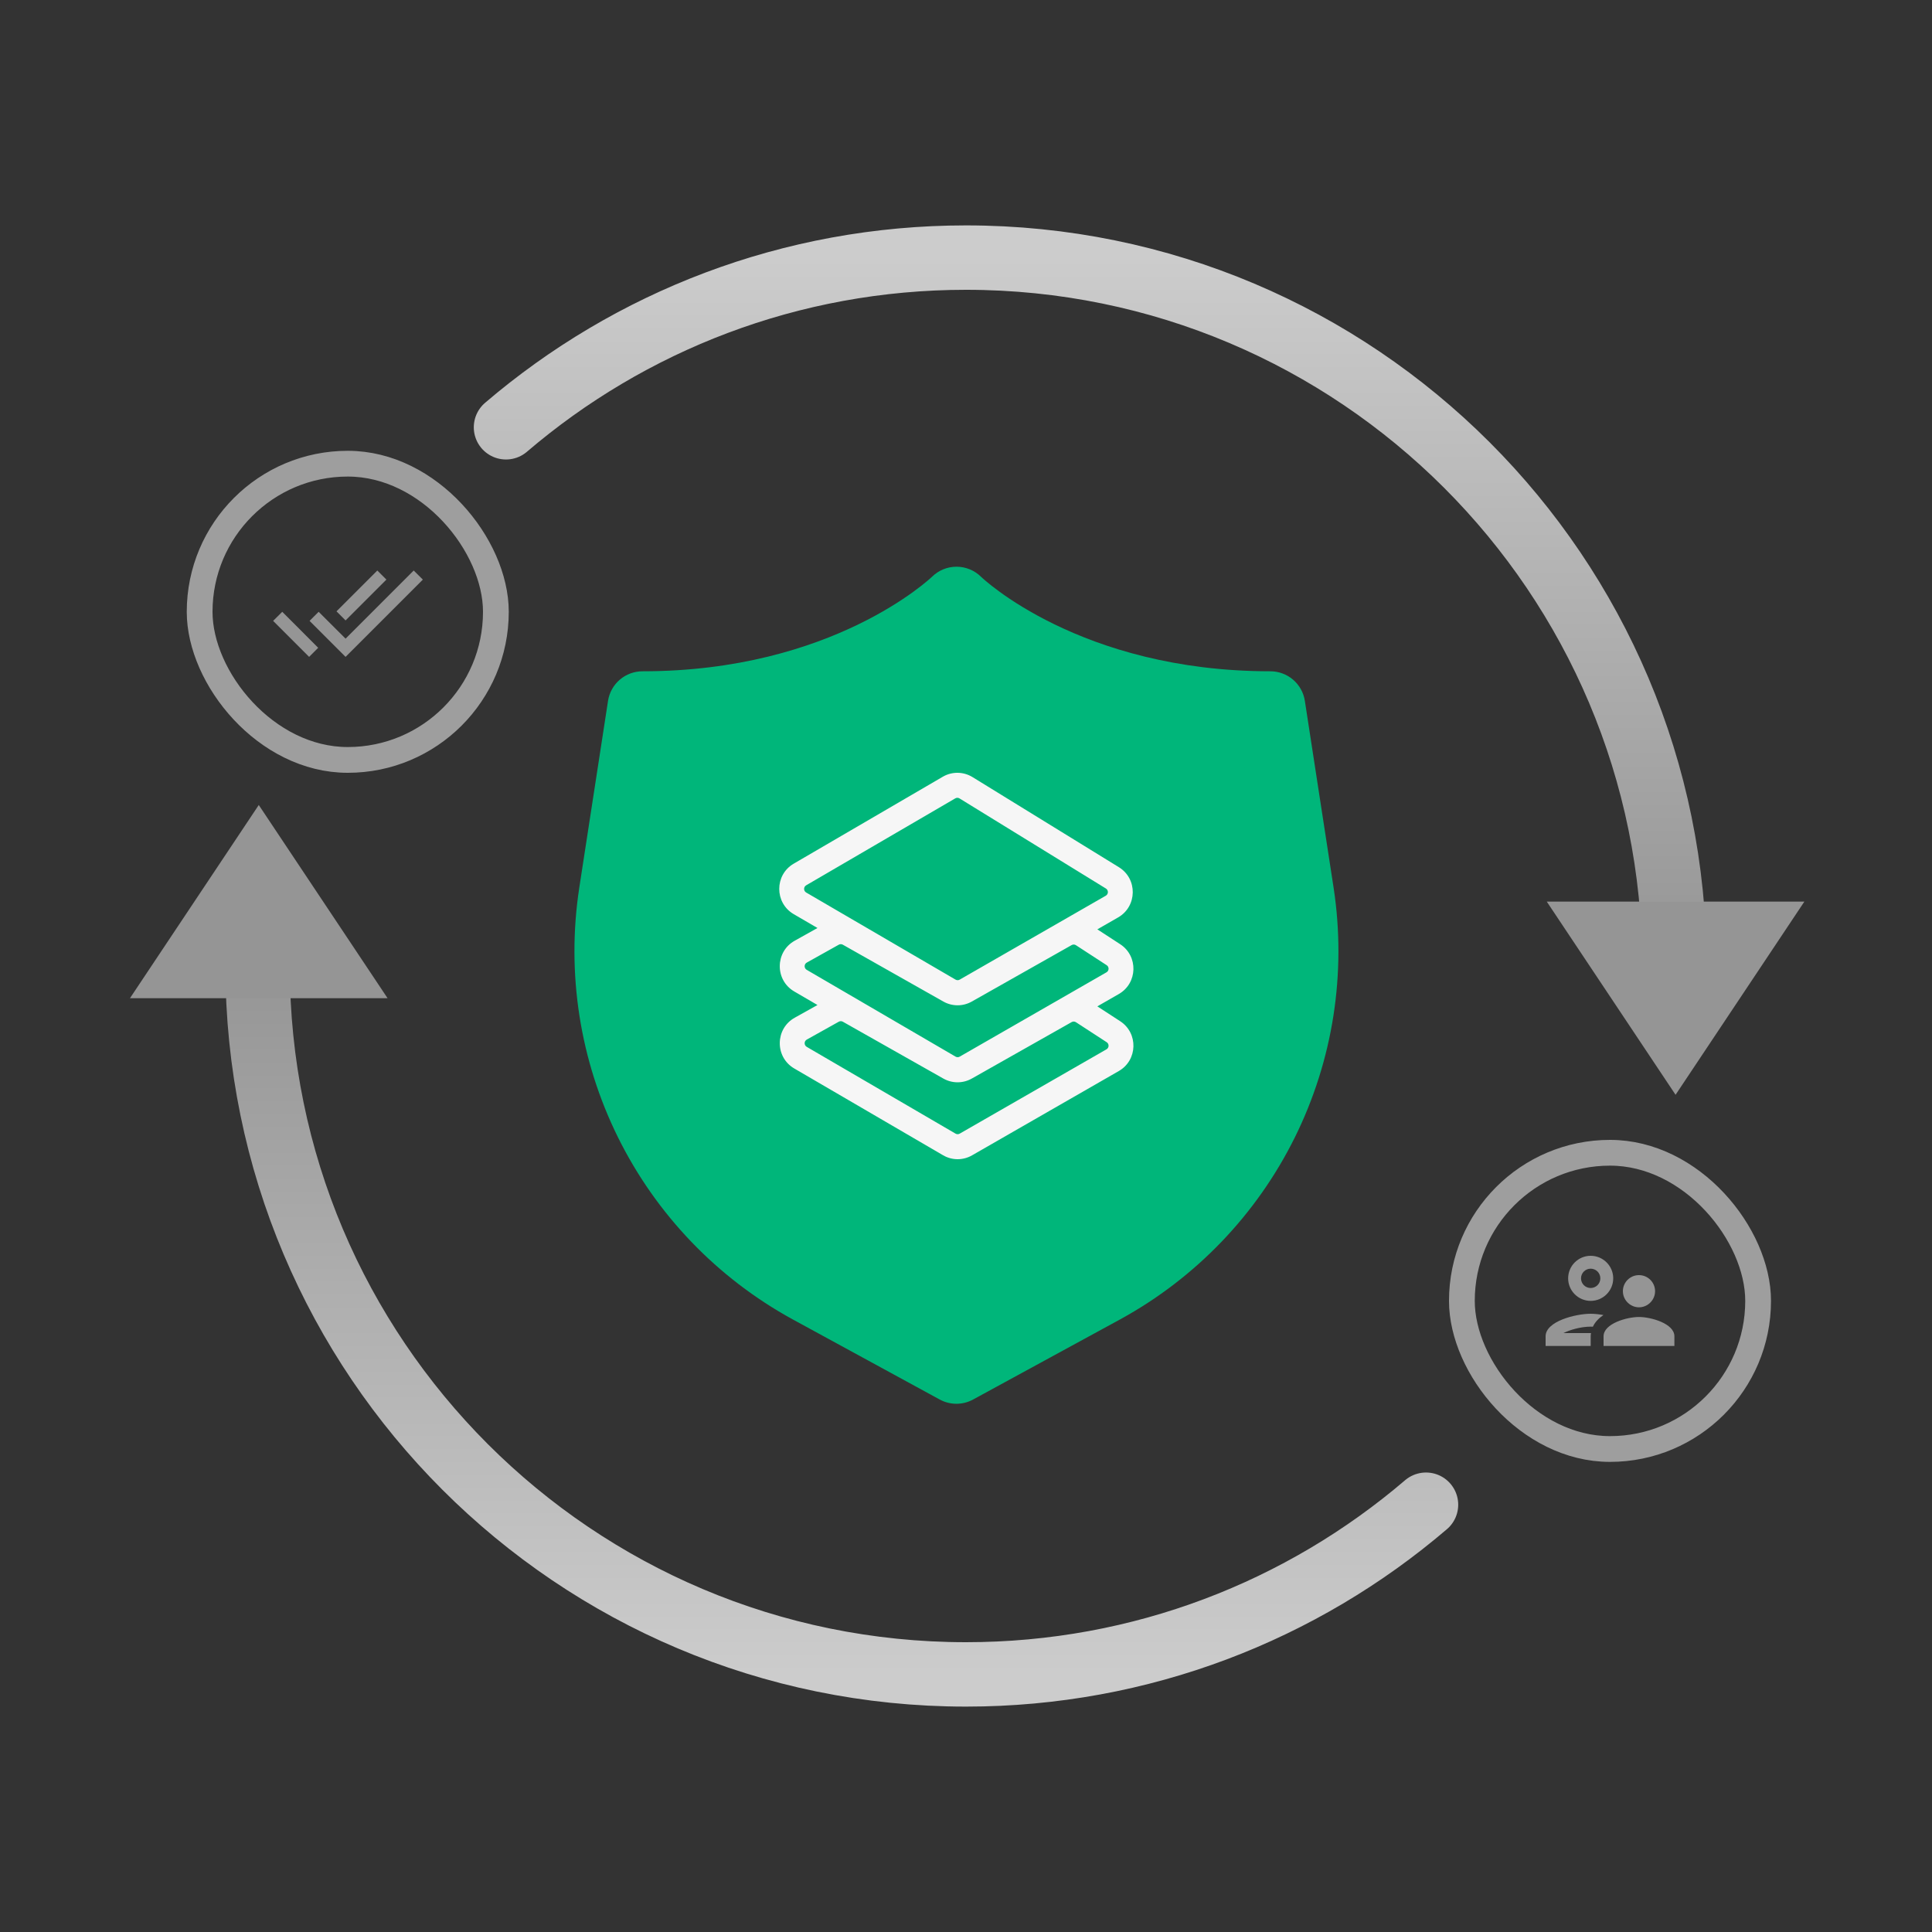
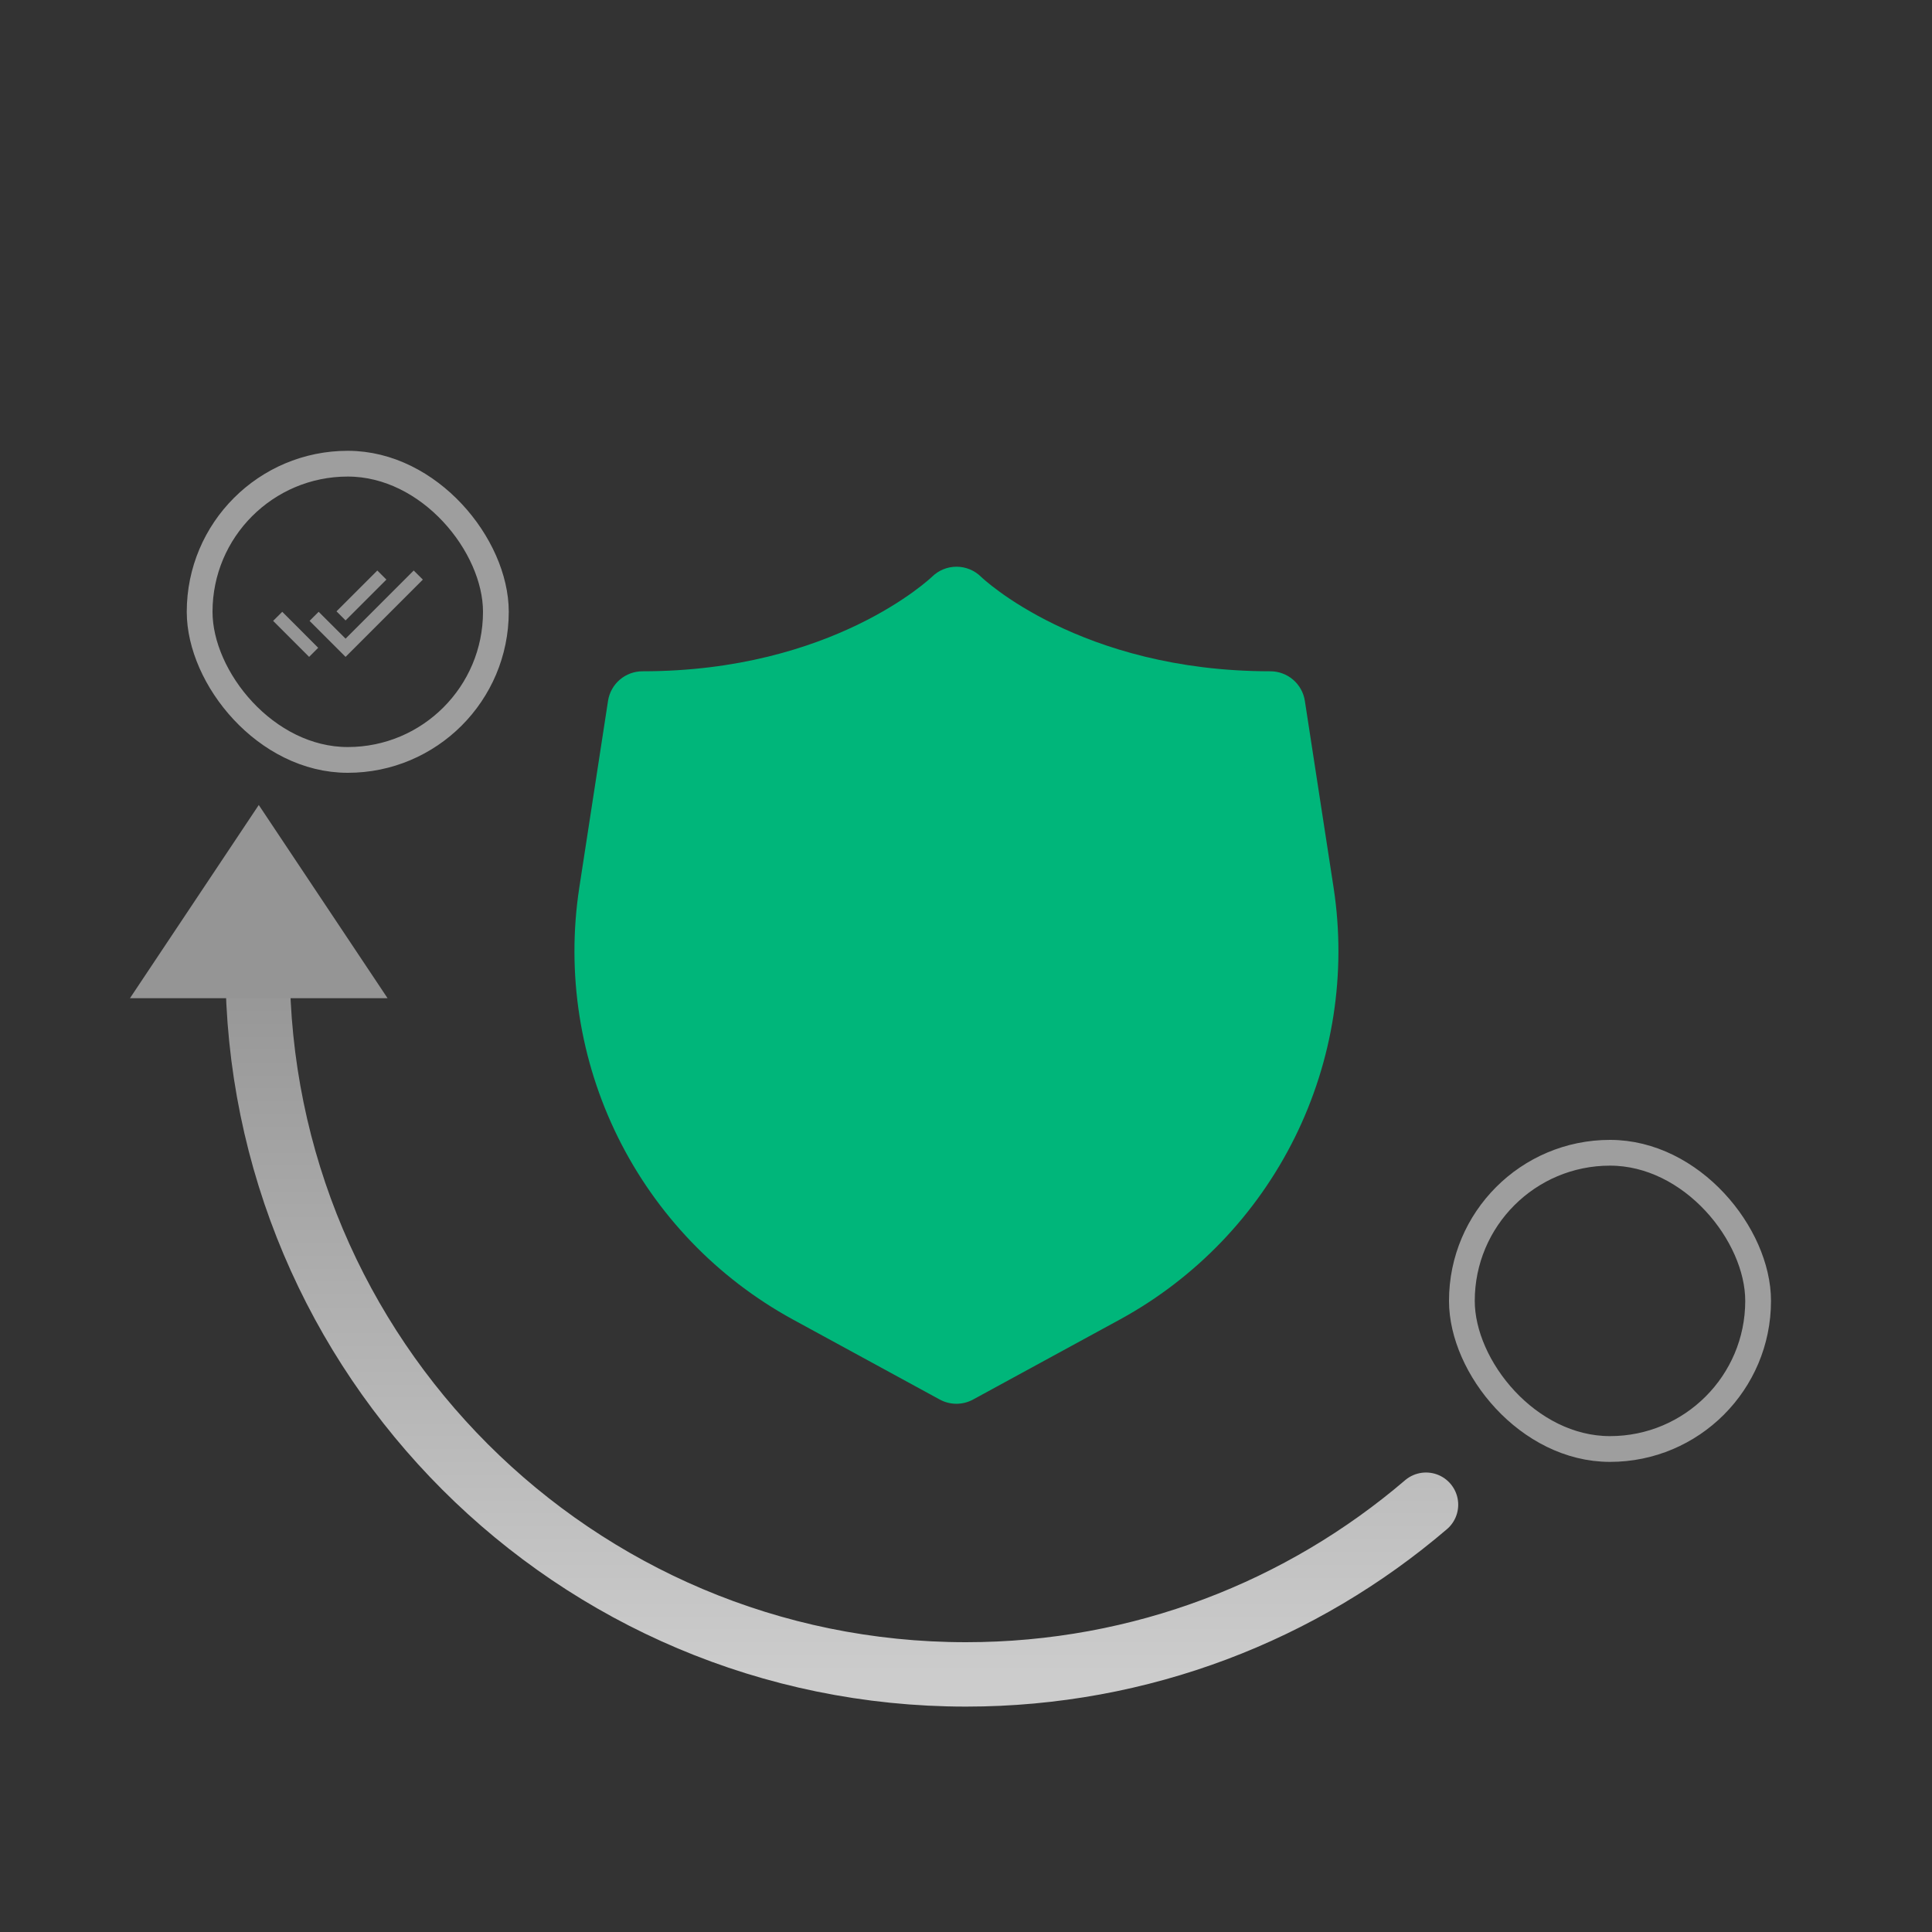
<svg xmlns="http://www.w3.org/2000/svg" width="300" height="300" viewBox="0 0 300 300" fill="none">
  <rect x="0" y="0" width="300" height="300" fill="#333333" stroke="none" />
  <path d="M221.43 233.65C202.21 250.08 177.26 260 150 260C89.25 260 40 210.75 40 150" stroke="url(#paint0_linear_319_703)" stroke-width="10" stroke-miterlimit="10" stroke-linecap="round" />
-   <path d="M78.57 66.35C97.79 49.92 122.74 40 150 40C210.75 40 260 89.25 260 150" stroke="url(#paint1_linear_319_703)" stroke-width="10" stroke-miterlimit="10" stroke-linecap="round" />
-   <path d="M260.181 170L240.181 140H280.181L260.181 170Z" fill="#959595" />
  <path d="M40.181 125L60.181 155H20.181L40.181 125Z" fill="#959595" />
  <rect x="31" y="72" width="46" height="46" rx="23" stroke="#9E9E9E" stroke-width="4" />
  <path d="M60 90L58.59 88.59L52.25 94.93L53.66 96.34L60 90ZM64.24 88.59L53.66 99.17L49.48 95L48.07 96.41L53.66 102L65.66 90L64.24 88.59ZM42.41 96.41L48 102L49.41 100.59L43.83 95L42.41 96.41Z" fill="#959595" />
  <rect x="227" y="179" width="46" height="46" rx="23" stroke="#9E9E9E" stroke-width="4" />
-   <path d="M247 202C248.93 202 250.5 200.43 250.5 198.5C250.5 196.57 248.93 195 247 195C245.07 195 243.5 196.57 243.5 198.5C243.5 200.43 245.07 202 247 202ZM247 197C247.83 197 248.5 197.67 248.5 198.5C248.5 199.33 247.83 200 247 200C246.17 200 245.5 199.33 245.5 198.5C245.5 197.67 246.17 197 247 197ZM247.05 207H242.77C243.76 206.5 245.47 206 247 206C247.11 206 247.23 206.01 247.34 206.01C247.68 205.28 248.27 204.68 248.98 204.2C248.25 204.07 247.56 204 247 204C244.66 204 240 205.17 240 207.5V209H247V207.5C247 207.33 247.02 207.16 247.05 207ZM254.5 204.5C252.66 204.5 249 205.51 249 207.5V209H260V207.5C260 205.51 256.34 204.5 254.5 204.5ZM255.71 202.68C256.47 202.25 257 201.44 257 200.5C257 199.12 255.88 198 254.5 198C253.12 198 252 199.12 252 200.5C252 201.44 252.53 202.25 253.29 202.68C253.65 202.88 254.06 203 254.5 203C254.94 203 255.35 202.88 255.71 202.68Z" fill="#959595" />
  <g clip-path="url(#clip0_319_703)">
    <path d="M171.858 200.125L149 212.584L126.141 200.125C115.385 194.257 106.697 185.218 101.26 174.237C95.823 163.256 93.9 150.867 95.754 138.754L96.512 133.771L100.25 109.667C132.75 109.667 149 93.417 149 93.417C149 93.417 165.25 109.667 197.75 109.667L201.487 133.771L202.246 138.754C204.099 150.867 202.177 163.256 196.74 174.237C191.303 185.218 182.615 194.257 171.858 200.125Z" fill="#00B67A" />
    <path d="M207.091 137.907L202.617 108.83C202.421 107.552 201.773 106.386 200.791 105.543C199.81 104.701 198.559 104.238 197.266 104.237C167.653 104.237 152.475 89.699 152.345 89.574C151.33 88.565 149.957 87.999 148.526 87.999C147.095 87.999 145.723 88.565 144.708 89.574C144.556 89.699 129.379 104.237 99.766 104.237C98.472 104.238 97.221 104.701 96.24 105.543C95.258 106.386 94.611 107.552 94.414 108.83L89.94 137.907C87.933 151.115 90.034 164.621 95.957 176.596C101.881 188.571 111.341 198.437 123.057 204.857L145.916 217.315C146.711 217.75 147.604 217.977 148.51 217.977C149.417 217.977 150.309 217.75 151.105 217.315L173.963 204.857C185.681 198.438 195.144 188.574 201.069 176.599C206.995 164.623 209.097 151.117 207.091 137.907ZM168.785 195.324L148.516 206.401L128.246 195.345C118.479 189.998 110.59 181.779 105.649 171.799C100.708 161.82 98.953 150.564 100.621 139.554L104.413 114.957C120.228 114.603 135.58 109.551 148.516 100.445C161.446 109.55 176.792 114.603 192.602 114.962L196.394 139.554C198.064 150.562 196.311 161.817 191.373 171.796C186.435 181.775 178.549 189.996 168.785 195.345V195.324Z" fill="#00B67A" />
-     <path fill-rule="evenodd" clip-rule="evenodd" d="M148.993 123.978C148.791 123.853 148.538 123.85 148.334 123.97L125.182 137.47C124.755 137.719 124.755 138.34 125.182 138.589L148.379 152.115C148.578 152.231 148.822 152.232 149.021 152.117L171.709 139.084C172.134 138.84 172.143 138.227 171.726 137.97L148.993 123.978ZM146.397 120.611C147.828 119.777 149.598 119.798 151.009 120.666L173.742 134.659C176.663 136.457 176.599 140.746 173.625 142.454L170.396 144.309L173.942 146.616C176.777 148.46 176.661 152.668 173.73 154.352L170.396 156.267L173.942 158.574C176.777 160.418 176.661 164.625 173.73 166.309L150.937 179.403C149.543 180.204 147.831 180.199 146.442 179.389L123.328 165.911C120.303 164.147 120.343 159.741 123.4 158.033L126.937 156.058L123.328 153.953C120.303 152.189 120.343 147.783 123.4 146.076L126.937 144.1L123.245 141.947C120.252 140.202 120.252 135.857 123.245 134.111L146.397 120.611ZM130.876 146.694C130.682 146.584 130.444 146.583 130.248 146.692L125.276 149.47C124.839 149.714 124.833 150.343 125.265 150.595L148.379 164.073C148.578 164.189 148.822 164.189 149.021 164.075L171.814 150.981C172.233 150.74 172.249 150.139 171.844 149.876L167.073 146.772C166.872 146.641 166.616 146.633 166.408 146.751L150.901 155.52C149.53 156.296 147.855 156.296 146.484 155.52L130.876 146.694ZM130.876 158.651C130.682 158.541 130.444 158.541 130.248 158.65L125.276 161.427C124.839 161.671 124.833 162.301 125.265 162.553L148.379 176.03C148.578 176.146 148.822 176.147 149.021 176.032L171.814 162.938C172.233 162.698 172.249 162.097 171.844 161.833L167.073 158.729C166.872 158.599 166.616 158.591 166.408 158.709L150.901 167.478C149.53 168.253 147.855 168.253 146.484 167.478L130.876 158.651Z" fill="#F6F6F6" />
  </g>
  <defs>
    <linearGradient id="paint0_linear_319_703" x1="130.715" y1="150" x2="130.715" y2="260" gradientUnits="userSpaceOnUse">
      <stop stop-color="#959595" />
      <stop offset="1" stop-color="#CCCCCC" />
    </linearGradient>
    <linearGradient id="paint1_linear_319_703" x1="169.285" y1="40" x2="169.285" y2="150" gradientUnits="userSpaceOnUse">
      <stop stop-color="#CCCCCC" />
      <stop offset="1" stop-color="#959595" />
    </linearGradient>
    <clipPath id="clip0_319_703">
      <rect width="130" height="130" fill="white" transform="translate(84 88)" />
    </clipPath>
  </defs>
</svg>